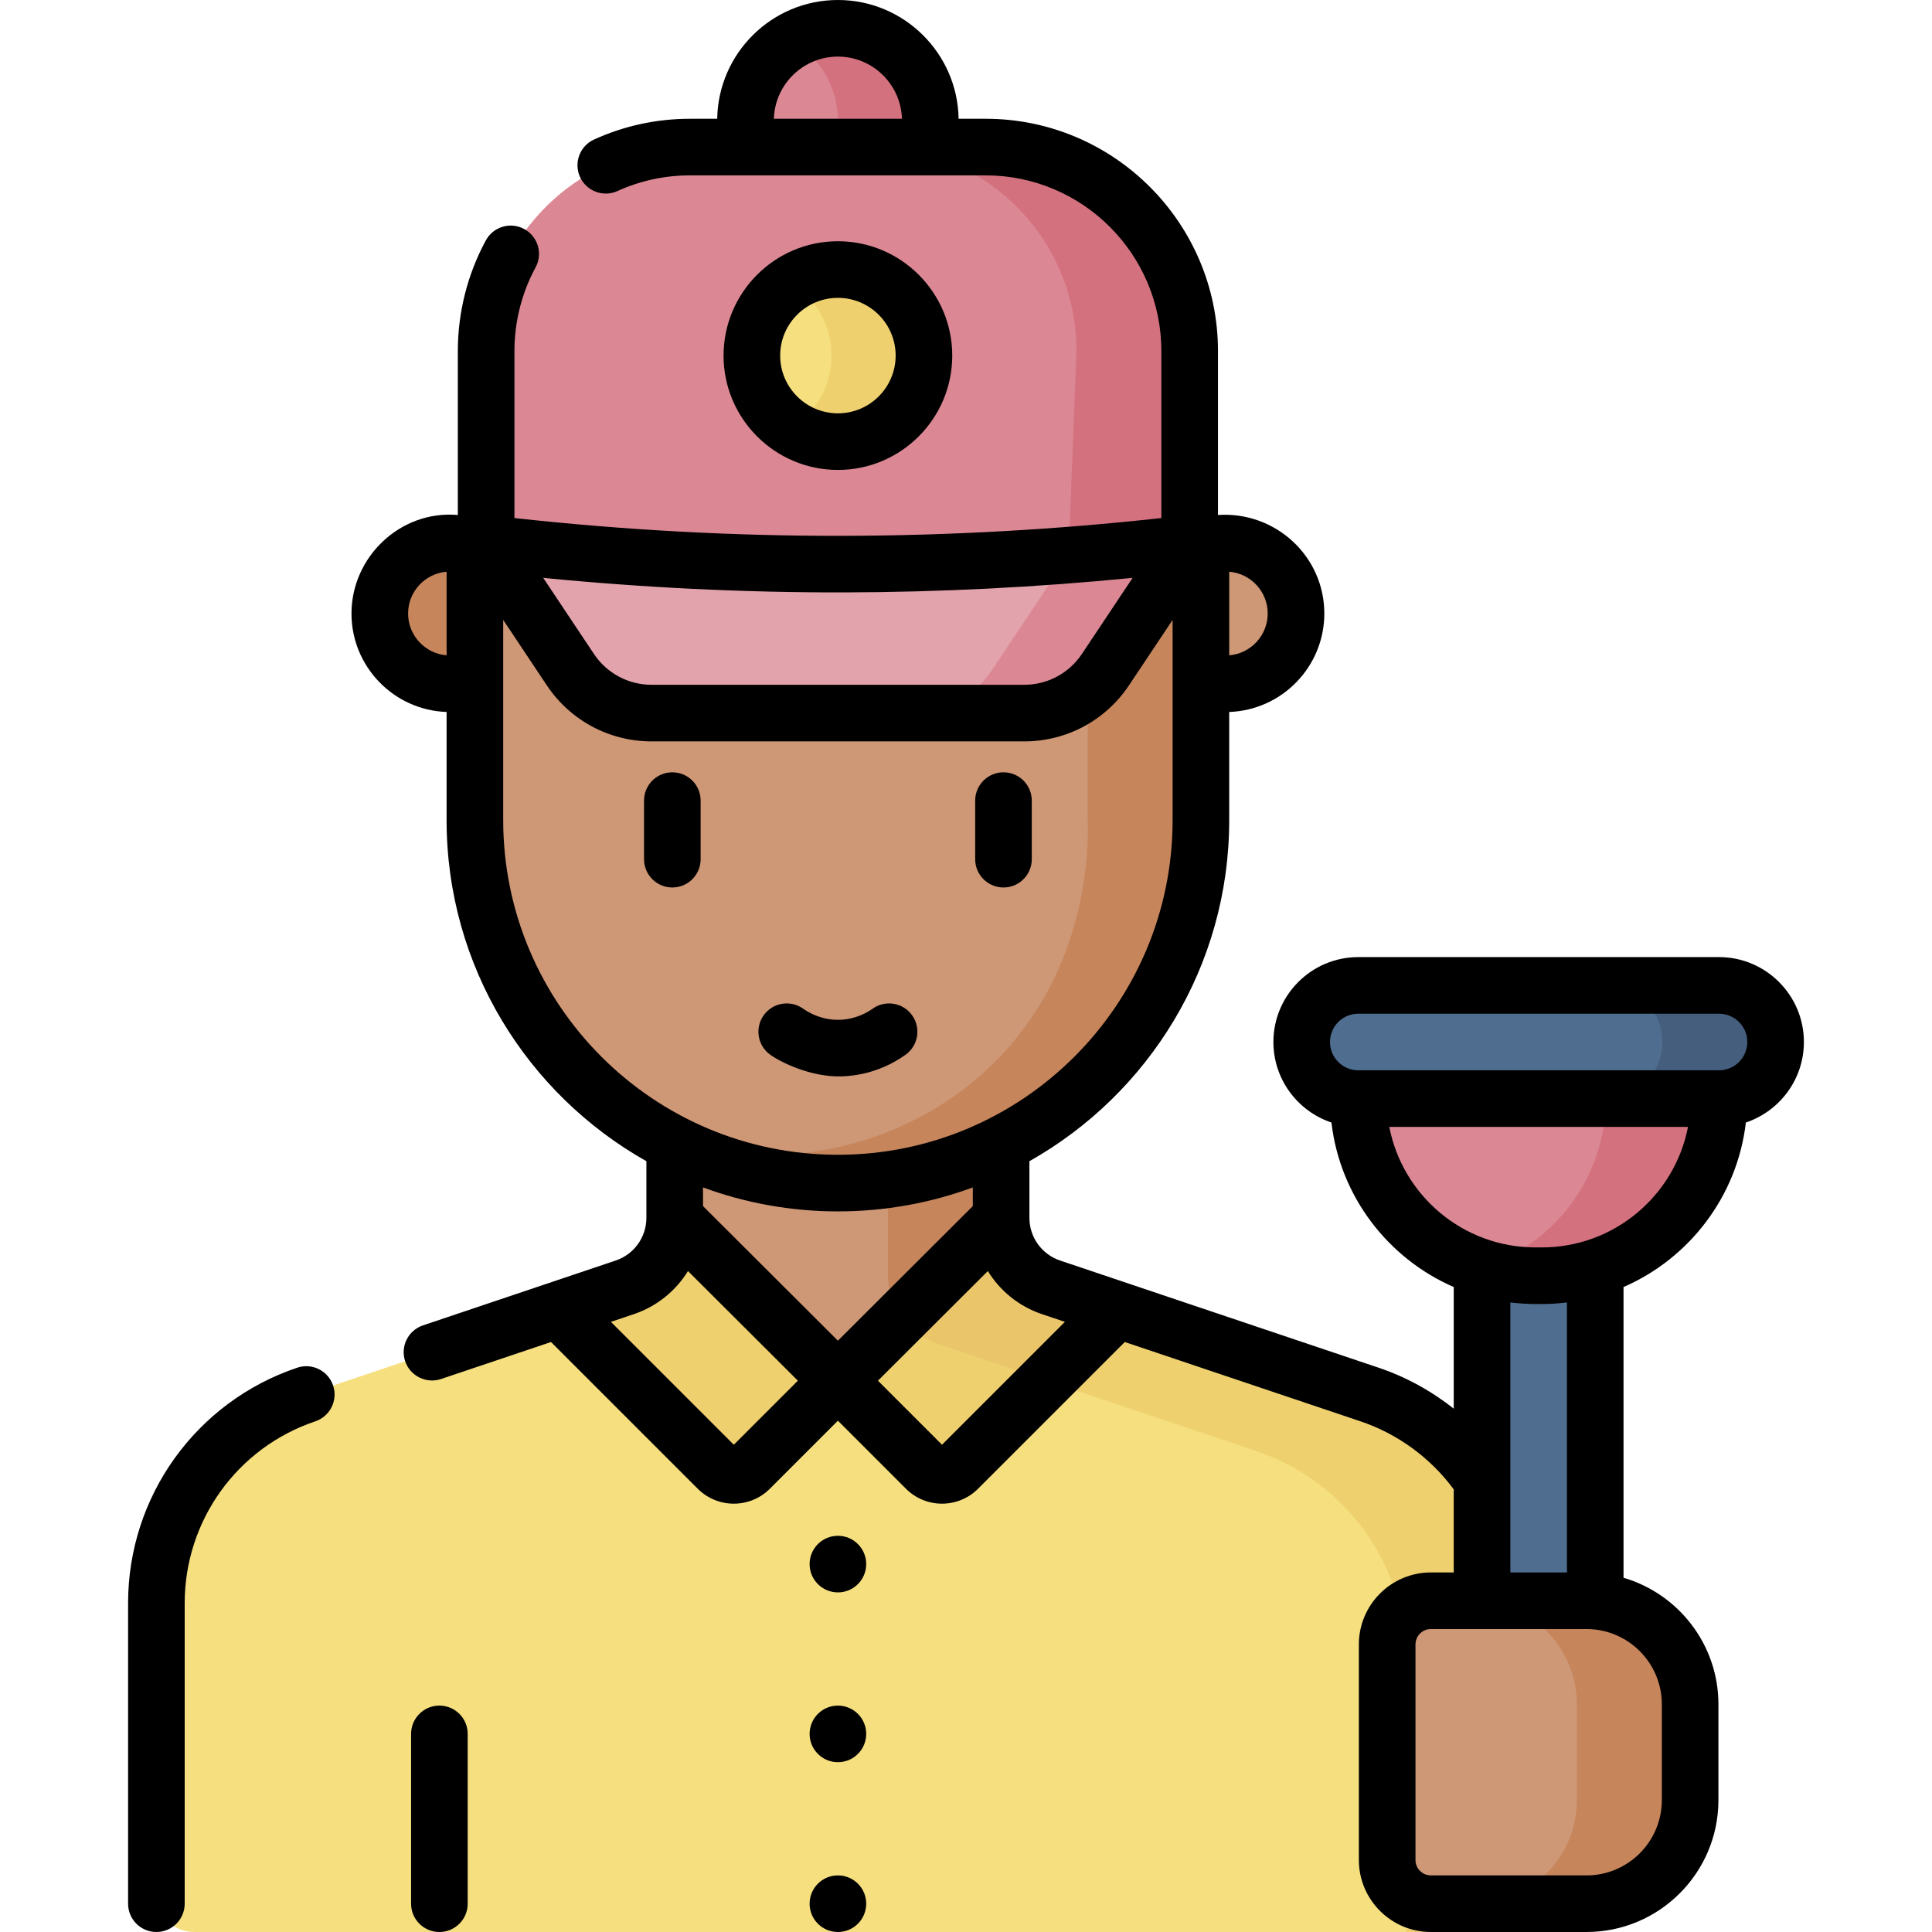
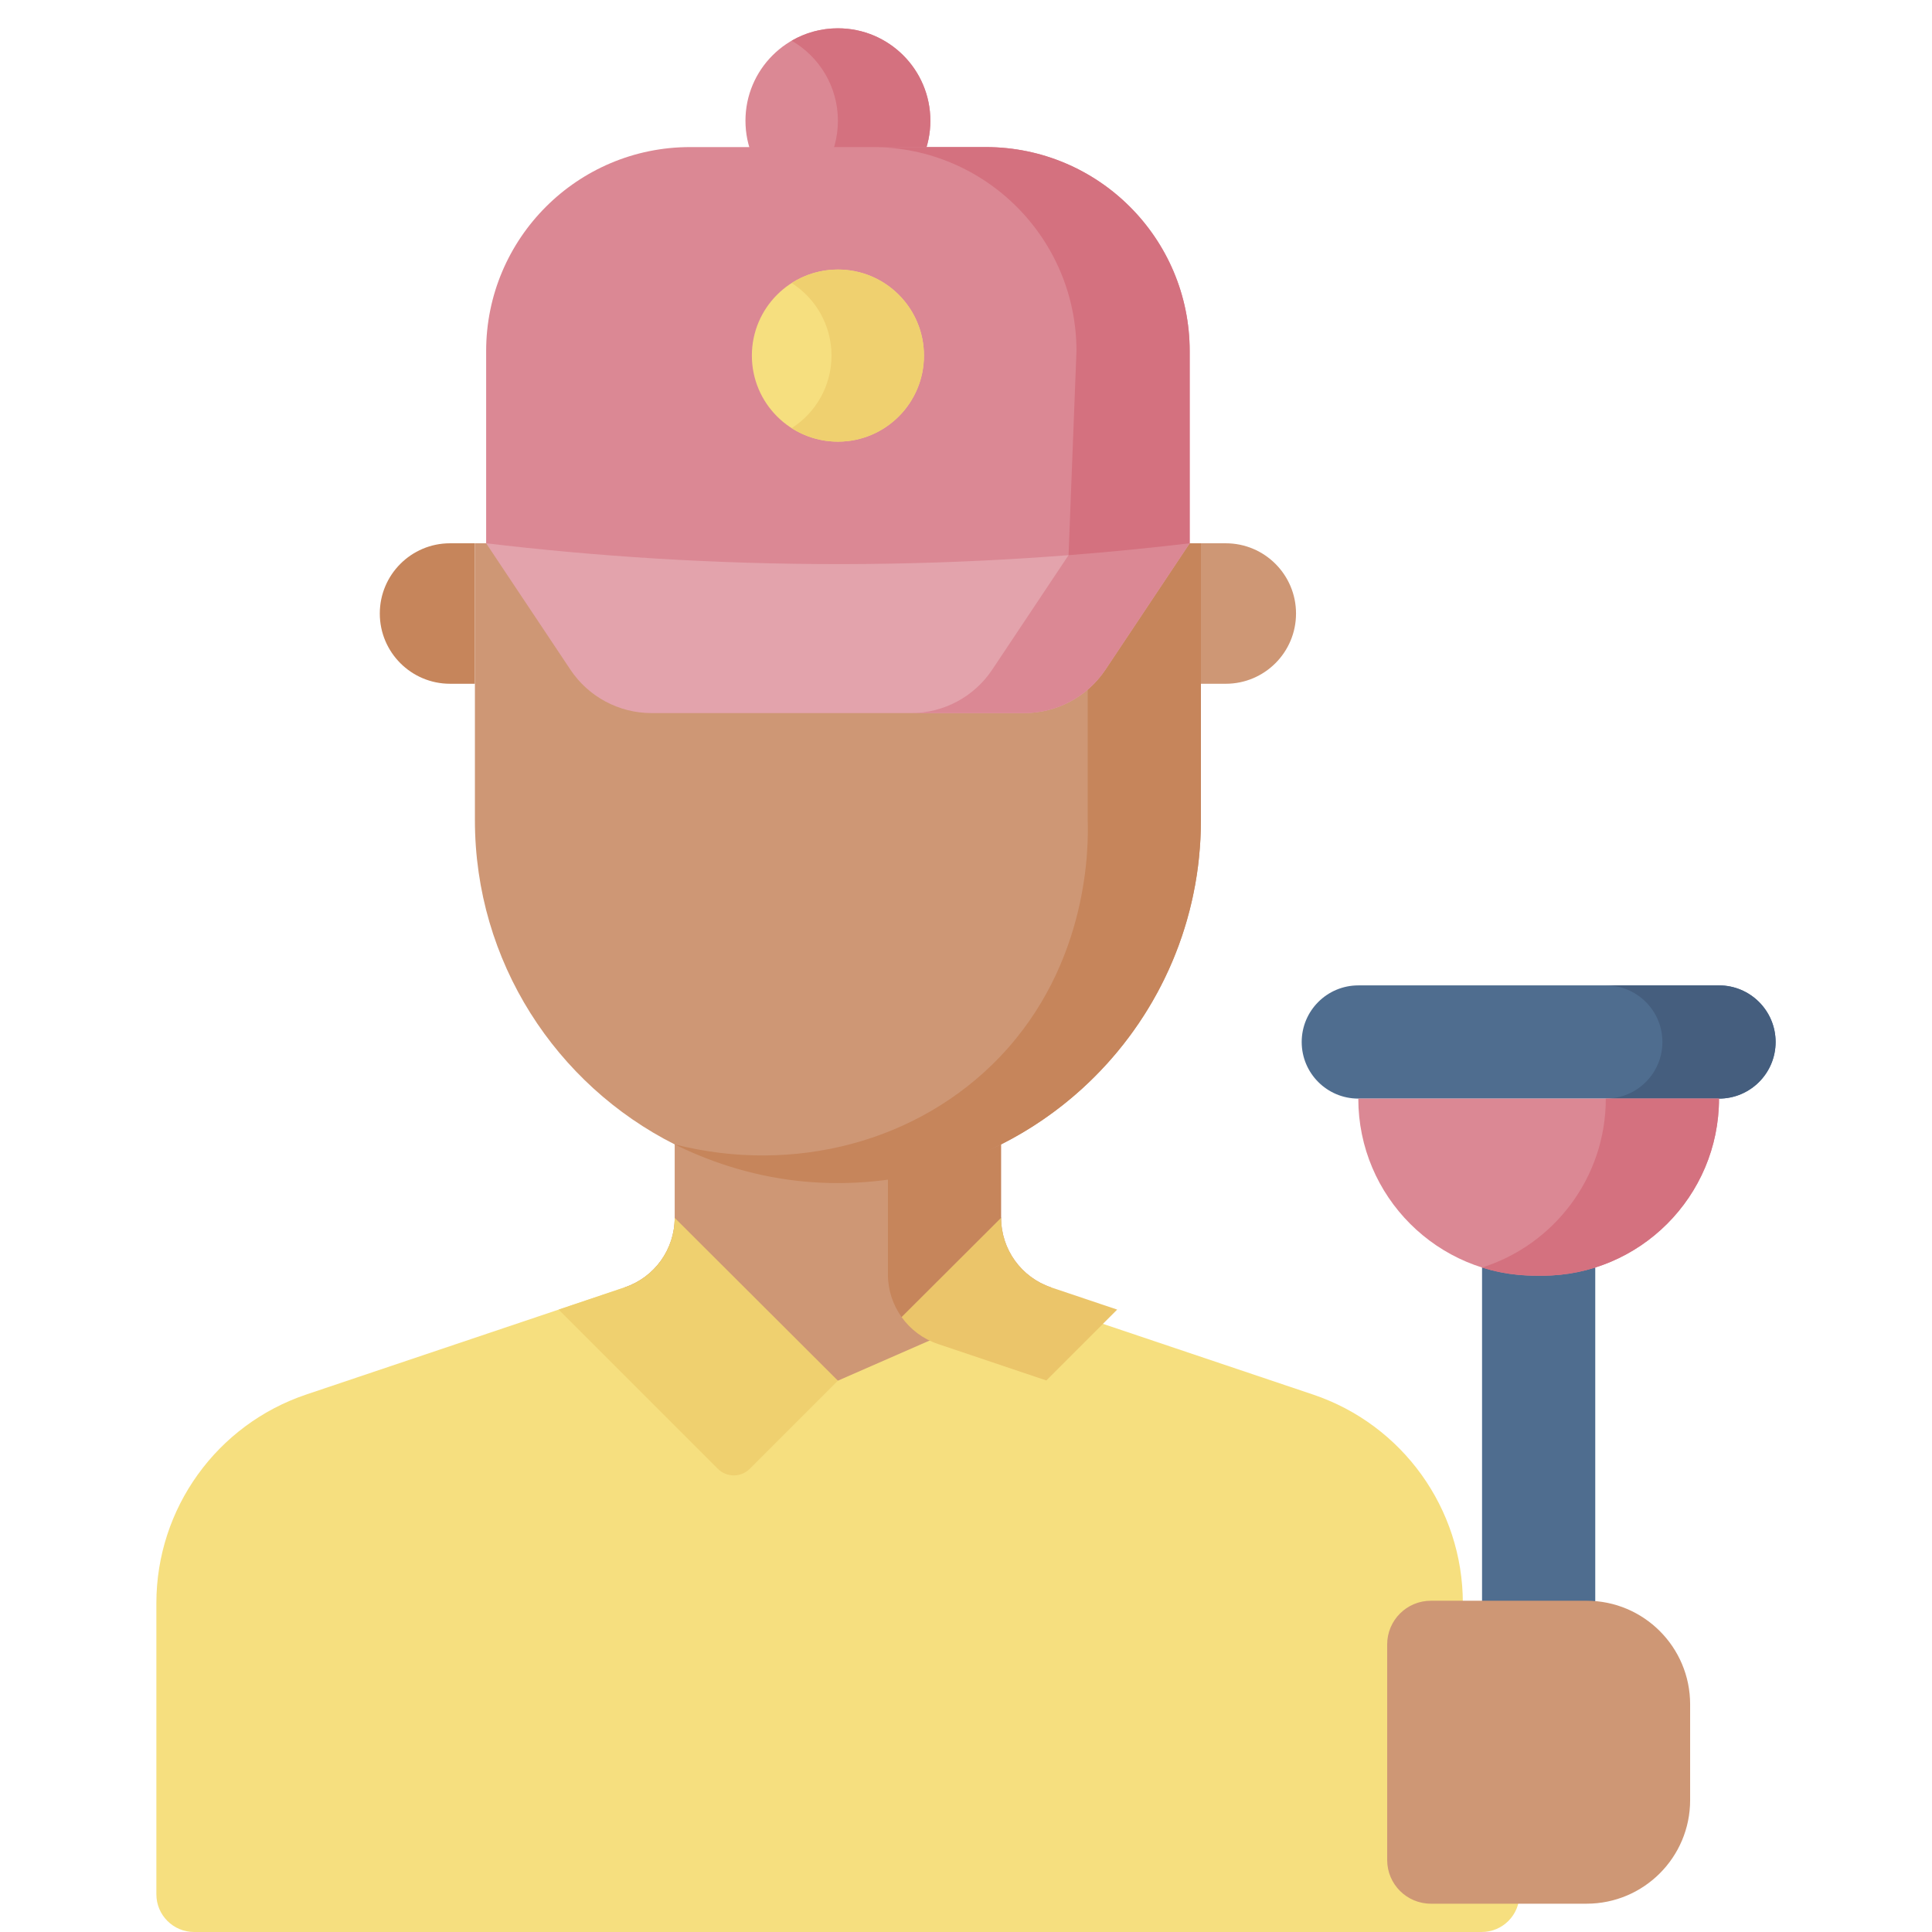
<svg xmlns="http://www.w3.org/2000/svg" id="Layer_1" height="512" viewBox="0 0 512 512" width="512">
  <g>
    <g>
      <circle cx="222.055" cy="32" fill="#db8894" r="24.5" />
      <path d="m222.055 7.5c-4.464 0-8.646 1.2-12.25 3.286 7.321 4.237 12.25 12.147 12.25 21.214s-4.929 16.977-12.25 21.214c3.604 2.086 7.786 3.286 12.25 3.286 13.531 0 24.5-10.969 24.5-24.5s-10.969-24.5-24.5-24.5z" fill="#d4717f" />
      <g>
        <path d="m324.846 181.204h-6.59v-37.227h6.59c10.28 0 18.613 8.334 18.613 18.613 0 10.28-8.333 18.614-18.613 18.614z" fill="#ce9775" />
        <path d="m119.264 181.204h6.59v-37.227h-6.59c-10.28 0-18.613 8.334-18.613 18.613-.001 10.28 8.333 18.614 18.613 18.614z" fill="#c6855b" />
      </g>
      <g>
        <g>
          <path d="m402.668 502-15-77.164c0-25.042-15.987-47.288-39.721-55.274l-84.399-28.399c-7.911-2.662-13.24-10.078-13.24-18.425v-31.656h-56.507l-15 31.656c0 8.347-5.329 15.763-13.24 18.425l-84.399 28.399c-23.734 7.986-39.721 30.232-39.721 55.274v77.164c0 5.523 4.477 10 10 10h341.227c5.523 0 10-4.477 10-10z" fill="#f6df7f" />
        </g>
      </g>
      <g>
-         <path d="m362.948 369.562-84.399-28.398c-7.911-2.662-13.24-10.078-13.24-18.425v-31.656h-30v46.656c0 8.347 5.329 15.763 13.24 18.425l84.399 28.398c23.734 7.986 39.721 30.233 39.721 55.274v72.164h20c5.523 0 10-4.477 10-10v-77.164c-.001-25.042-15.987-47.288-39.721-55.274z" fill="#efd06f" />
-       </g>
+         </g>
      <g>
        <g>
          <path d="m278.549 341.163c-7.911-2.662-13.24-10.078-13.24-18.425l-15-31.656h-71.507v31.656c0 8.347-5.329 15.763-13.24 18.425l56.494 24.727z" fill="#ce9775" />
        </g>
      </g>
      <path d="m265.308 322.739v-31.656h-30v46.656c0 4.16 1.326 8.084 3.635 11.305z" fill="#c6855b" />
      <path d="m222.055 308.722s-30.252 1.115-43.255-5.442c-31.405-15.836-52.945-48.378-52.945-85.951v-73.352h192.401v73.352c0 37.627-21.602 70.209-53.082 86.019-12.97 6.514-27.616 5.374-43.119 5.374z" fill="#ce9775" />
      <path d="m288.256 143.977v73.352c.203 6.5.504 37.912-23.348 62.826-21.5 22.457-54.498 31.146-86.106 23.122 8.289 4.102 19.453 8.256 33.007 9.711 3.601.386 7.027.545 10.246.542 53.13 0 96.201-43.07 96.201-96.2v-73.352h-30z" fill="#c6855b" />
      <path d="m271.444 188.977h-98.778c-8.642 0-16.712-4.319-21.506-11.51l-22.327-33.49h186.444l-22.327 33.49c-4.794 7.191-12.864 11.51-21.506 11.51z" fill="#e3a3ac" />
      <path d="m285.277 143.977-22.327 33.49c-4.794 7.191-12.864 11.51-21.506 11.51h30c8.642 0 16.712-4.319 21.506-11.51l22.327-33.49z" fill="#db8894" />
      <path d="m261.222 38.977h-78.333c-29.854 0-54.055 24.201-54.055 54.055v50.945c28.17 3.346 60.011 5.591 94.916 5.516 33.555-.072 64.245-2.275 91.527-5.516v-50.945c0-29.854-24.202-54.055-54.055-54.055z" fill="#db8894" />
      <path d="m315.277 143.977v-50.946c0-29.854-24.201-54.055-54.055-54.055h-30c29.854 0 54.055 24.201 54.055 54.055l-2.1 54.096c10.498-.809 21.646-1.911 32.1-3.15z" fill="#d4717f" />
      <g>
        <g>
          <path d="m455.555 291.14h-95.591c-8.284 0-15-6.716-15-15 0-8.284 6.716-15 15-15h95.591c8.284 0 15 6.716 15 15 0 8.285-6.716 15-15 15z" fill="#4f6d8f" />
          <path d="m455.555 261.14h-30c8.284 0 15 6.716 15 15s-6.716 15-15 15h30c8.284 0 15-6.716 15-15s-6.716-15-15-15z" fill="#455e7e" />
          <path d="m329.963 366.14h155.591v30h-155.591z" fill="#4f6d8f" transform="matrix(0 -1 1 0 26.619 788.9)" />
          <path d="m408.618 338.078h-1.717c-25.923 0-46.937-21.015-46.937-46.937h95.591c0 25.922-21.015 46.937-46.937 46.937z" fill="#db8894" />
          <path d="m425.555 291.14c0 20.994-13.785 38.765-32.796 44.765 5.248 1.706 10.207 2.173 15.858 2.173 25.923 0 46.937-21.015 46.937-46.938z" fill="#d4717f" />
        </g>
        <g>
          <path d="m420.455 504.5h-41.257c-6.396 0-11.582-5.185-11.582-11.582v-57.123c0-6.396 5.185-11.582 11.582-11.582h41.257c15.159 0 27.447 12.288 27.447 27.447v25.392c0 15.16-12.288 27.448-27.447 27.448z" fill="#ce9775" />
        </g>
-         <path d="m420.455 424.214h-30c15.159 0 27.447 12.289 27.447 27.447v25.392c0 15.158-12.288 27.447-27.447 27.447h30c15.159 0 27.447-12.289 27.447-27.447v-25.392c0-15.158-12.288-27.447-27.447-27.447z" fill="#c6855b" />
+         <path d="m420.455 424.214h-30c15.159 0 27.447 12.289 27.447 27.447v25.392c0 15.158-12.288 27.447-27.447 27.447c15.159 0 27.447-12.289 27.447-27.447v-25.392c0-15.158-12.288-27.447-27.447-27.447z" fill="#c6855b" />
      </g>
      <path d="m165.561 341.163-17.517 5.894 42.179 42.179c2.343 2.343 6.142 2.343 8.485 0l23.346-23.346-43.253-43.152c.001 8.348-5.328 15.763-13.24 18.425z" fill="#efd06f" />
-       <path d="m296.066 347.057-17.517-5.894c-7.911-2.662-13.24-10.078-13.24-18.425l-43.253 43.152 23.346 23.346c2.343 2.343 6.142 2.343 8.485 0z" fill="#efd06f" />
      <path d="m238.938 349.047c2.322 3.247 5.641 5.781 9.611 7.116l28.74 9.671 18.776-18.777-17.517-5.894c-7.911-2.662-13.24-10.078-13.24-18.425z" fill="#ebc56a" />
      <circle cx="222.055" cy="94.236" fill="#f6df7f" r="22.802" />
      <path d="m222.055 71.433c-4.51 0-8.711 1.315-12.25 3.574 6.343 4.049 10.552 11.145 10.552 19.228s-4.21 15.178-10.552 19.228c3.539 2.26 7.74 3.574 12.25 3.574 12.593 0 22.802-10.209 22.802-22.802s-10.209-22.802-22.802-22.802z" fill="#efd06f" />
    </g>
-     <path d="m222.055 497c-4.142 0-7.5 3.358-7.5 7.5s3.358 7.5 7.5 7.5 7.5-3.358 7.5-7.5-3.358-7.5-7.5-7.5zm0-45c-4.142 0-7.5 3.358-7.5 7.5s3.358 7.5 7.5 7.5 7.5-3.358 7.5-7.5-3.358-7.5-7.5-7.5zm-105.613 0c-4.142 0-7.5 3.357-7.5 7.5v45c0 4.143 3.358 7.5 7.5 7.5s7.5-3.357 7.5-7.5v-45c0-4.143-3.358-7.5-7.5-7.5zm-37.67-89.549c-26.813 9.024-44.827 34.097-44.827 62.389v79.66c0 4.143 3.358 7.5 7.5 7.5s7.5-3.357 7.5-7.5v-79.66c0-21.846 13.91-41.204 34.612-48.172 3.926-1.321 6.037-5.575 4.716-9.501-1.322-3.926-5.576-6.035-9.501-4.716zm187.161-127.26c4.142 0 7.5-3.357 7.5-7.5v-15.522c0-4.143-3.358-7.5-7.5-7.5s-7.5 3.357-7.5 7.5v15.522c0 4.143 3.358 7.5 7.5 7.5zm-43.878 171.809c-4.142 0-7.5 3.358-7.5 7.5s3.358 7.5 7.5 7.5 7.5-3.358 7.5-7.5-3.358-7.5-7.5-7.5zm-43.878-202.331c-4.142 0-7.5 3.357-7.5 7.5v15.522c0 4.143 3.358 7.5 7.5 7.5s7.5-3.357 7.5-7.5v-15.522c0-4.143-3.358-7.5-7.5-7.5zm44.987 80.577c7.625-.273 13.344-3.257 16.799-5.712 3.377-2.399 4.169-7.081 1.77-10.458-2.398-3.376-7.081-4.17-10.458-1.771-1.461 1.038-4.528 2.803-8.649 2.95-4.654.17-8.141-1.78-9.802-2.956-3.38-2.394-8.061-1.594-10.455 1.785-2.394 3.381-1.594 8.062 1.786 10.455 2.77 1.962 10.808 6.001 19.009 5.707zm232.391-31.605h-95.591c-12.407 0-22.5 10.094-22.5 22.5 0 9.918 6.454 18.353 15.381 21.339 2.282 19.579 14.987 36.016 32.41 43.598v32.236c-5.943-4.718-12.686-8.429-19.918-10.863l-84.401-28.399c-4.85-1.631-8.111-6.157-8.129-11.27 0-.036-.001-.071-.002-.107v-14.942c31.576-17.796 52.951-51.648 52.951-90.404v-28.649c13.979-.482 25.204-11.997 25.204-26.09 0-15.239-13.015-27.129-28.183-26.113v-43.446c0-33.941-27.614-61.555-61.555-61.555h-7.18c-.282-17.403-14.518-31.476-31.987-31.476s-31.705 14.073-31.987 31.477h-7.18c-8.87 0-17.433 1.849-25.451 5.494-3.771 1.714-5.438 6.16-3.724 9.932 1.714 3.77 6.161 5.438 9.932 3.723 6.055-2.753 12.529-4.148 19.243-4.148h78.333c25.67 0 46.555 20.885 46.555 46.555v44.255c-27.837 3.064-56.077 4.646-84.043 4.707-29.082.087-58.449-1.52-87.4-4.707v-44.257c0-7.746 1.938-15.412 5.605-22.17 1.976-3.641.626-8.193-3.015-10.169-3.641-1.977-8.194-.626-10.169 3.015-4.855 8.947-7.422 19.087-7.422 29.324v43.445c-15.226-1.317-28.183 11.123-28.183 26.113 0 14.093 11.225 25.608 25.204 26.09v28.649c0 38.756 21.375 72.608 52.951 90.404v14.942c0 .036-.002.071-.002.107-.018 5.113-3.279 9.638-8.131 11.27l-51.081 17.189c-3.926 1.321-6.037 5.574-4.716 9.5 1.336 3.971 5.662 6.015 9.5 4.717l29.153-9.81 38.894 38.893c2.632 2.631 6.088 3.947 9.545 3.947s6.914-1.316 9.546-3.947l18.043-18.043 18.043 18.043c2.632 2.631 6.088 3.947 9.545 3.947 3.457-.001 6.914-1.316 9.546-3.947l38.893-38.893 62.47 21.021c9.855 3.317 18.549 9.679 24.702 18.028v22.018h-6.057c-10.521 0-19.082 8.561-19.082 19.082v57.122c0 10.521 8.56 19.082 19.082 19.082h41.257c19.27 0 34.947-15.678 34.947-34.947v-25.392c0-15.867-10.634-29.29-25.147-33.539v-77.041c17.428-7.58 30.136-24.019 32.419-43.602 8.927-2.986 15.381-11.421 15.381-21.339.001-12.406-10.092-22.499-22.499-22.499zm-129.799-102.127c5.704.464 10.204 5.255 10.204 11.076s-4.5 10.612-10.204 11.076zm-120.674-120.037c.28-9.131 7.776-16.477 16.973-16.477s16.693 7.346 16.973 16.477zm-86.728 142.189c-5.704-.464-10.204-5.255-10.204-11.076s4.5-10.612 10.204-11.076zm105.412-16.673c25.406-.055 51.027-1.362 76.388-3.853l-13.444 20.167c-3.411 5.115-9.118 8.17-15.266 8.17h-98.777c-6.148 0-11.855-3.055-15.266-8.17l-13.444-20.167c26.493 2.601 53.256 3.911 79.809 3.853zm-90.412 60.336v-53.05l11.565 17.348c6.199 9.299 16.572 14.85 27.747 14.85h98.777c11.175 0 21.547-5.551 27.747-14.85l11.565-17.348v53.05c0 48.909-39.791 88.7-88.701 88.7s-88.7-39.791-88.7-88.7zm61.112 165.543-32.566-32.566 6.056-2.038c6.133-2.062 11.138-6.178 14.364-11.427l29.123 29.055zm-8.161-63.242v-4.953c11.15 4.107 23.192 6.353 35.75 6.353s24.6-2.245 35.75-6.353v4.953l-35.75 35.667zm63.339 63.242-16.976-16.976 29.123-29.055c3.225 5.249 8.23 9.365 14.362 11.427l6.057 2.038zm190.758 68.789v25.392c0 10.999-8.948 19.947-19.947 19.947h-41.257c-2.25 0-4.082-1.831-4.082-4.082v-57.122c0-2.251 1.831-4.082 4.082-4.082h41.257c10.999 0 19.947 8.948 19.947 19.947zm-40.147-34.947v-71.556c2.18.267 4.395.42 6.646.42h1.717c2.248 0 4.46-.153 6.638-.419v71.555zm8.362-86.136h-1.717c-19.181 0-35.208-13.767-38.722-31.938h79.161c-3.513 18.172-19.54 31.938-38.722 31.938zm46.938-46.937h-95.591c-4.136 0-7.5-3.364-7.5-7.5s3.364-7.5 7.5-7.5h95.591c4.136 0 7.5 3.364 7.5 7.5s-3.364 7.5-7.5 7.5zm-203.198-189.406c0-16.708-13.594-30.302-30.302-30.302s-30.302 13.594-30.302 30.302c0 16.709 13.594 30.303 30.302 30.303s30.302-13.594 30.302-30.303zm-45.604 0c0-8.438 6.865-15.302 15.302-15.302s15.302 6.864 15.302 15.302-6.865 15.303-15.302 15.303-15.302-6.865-15.302-15.303z" />
  </g>
</svg>